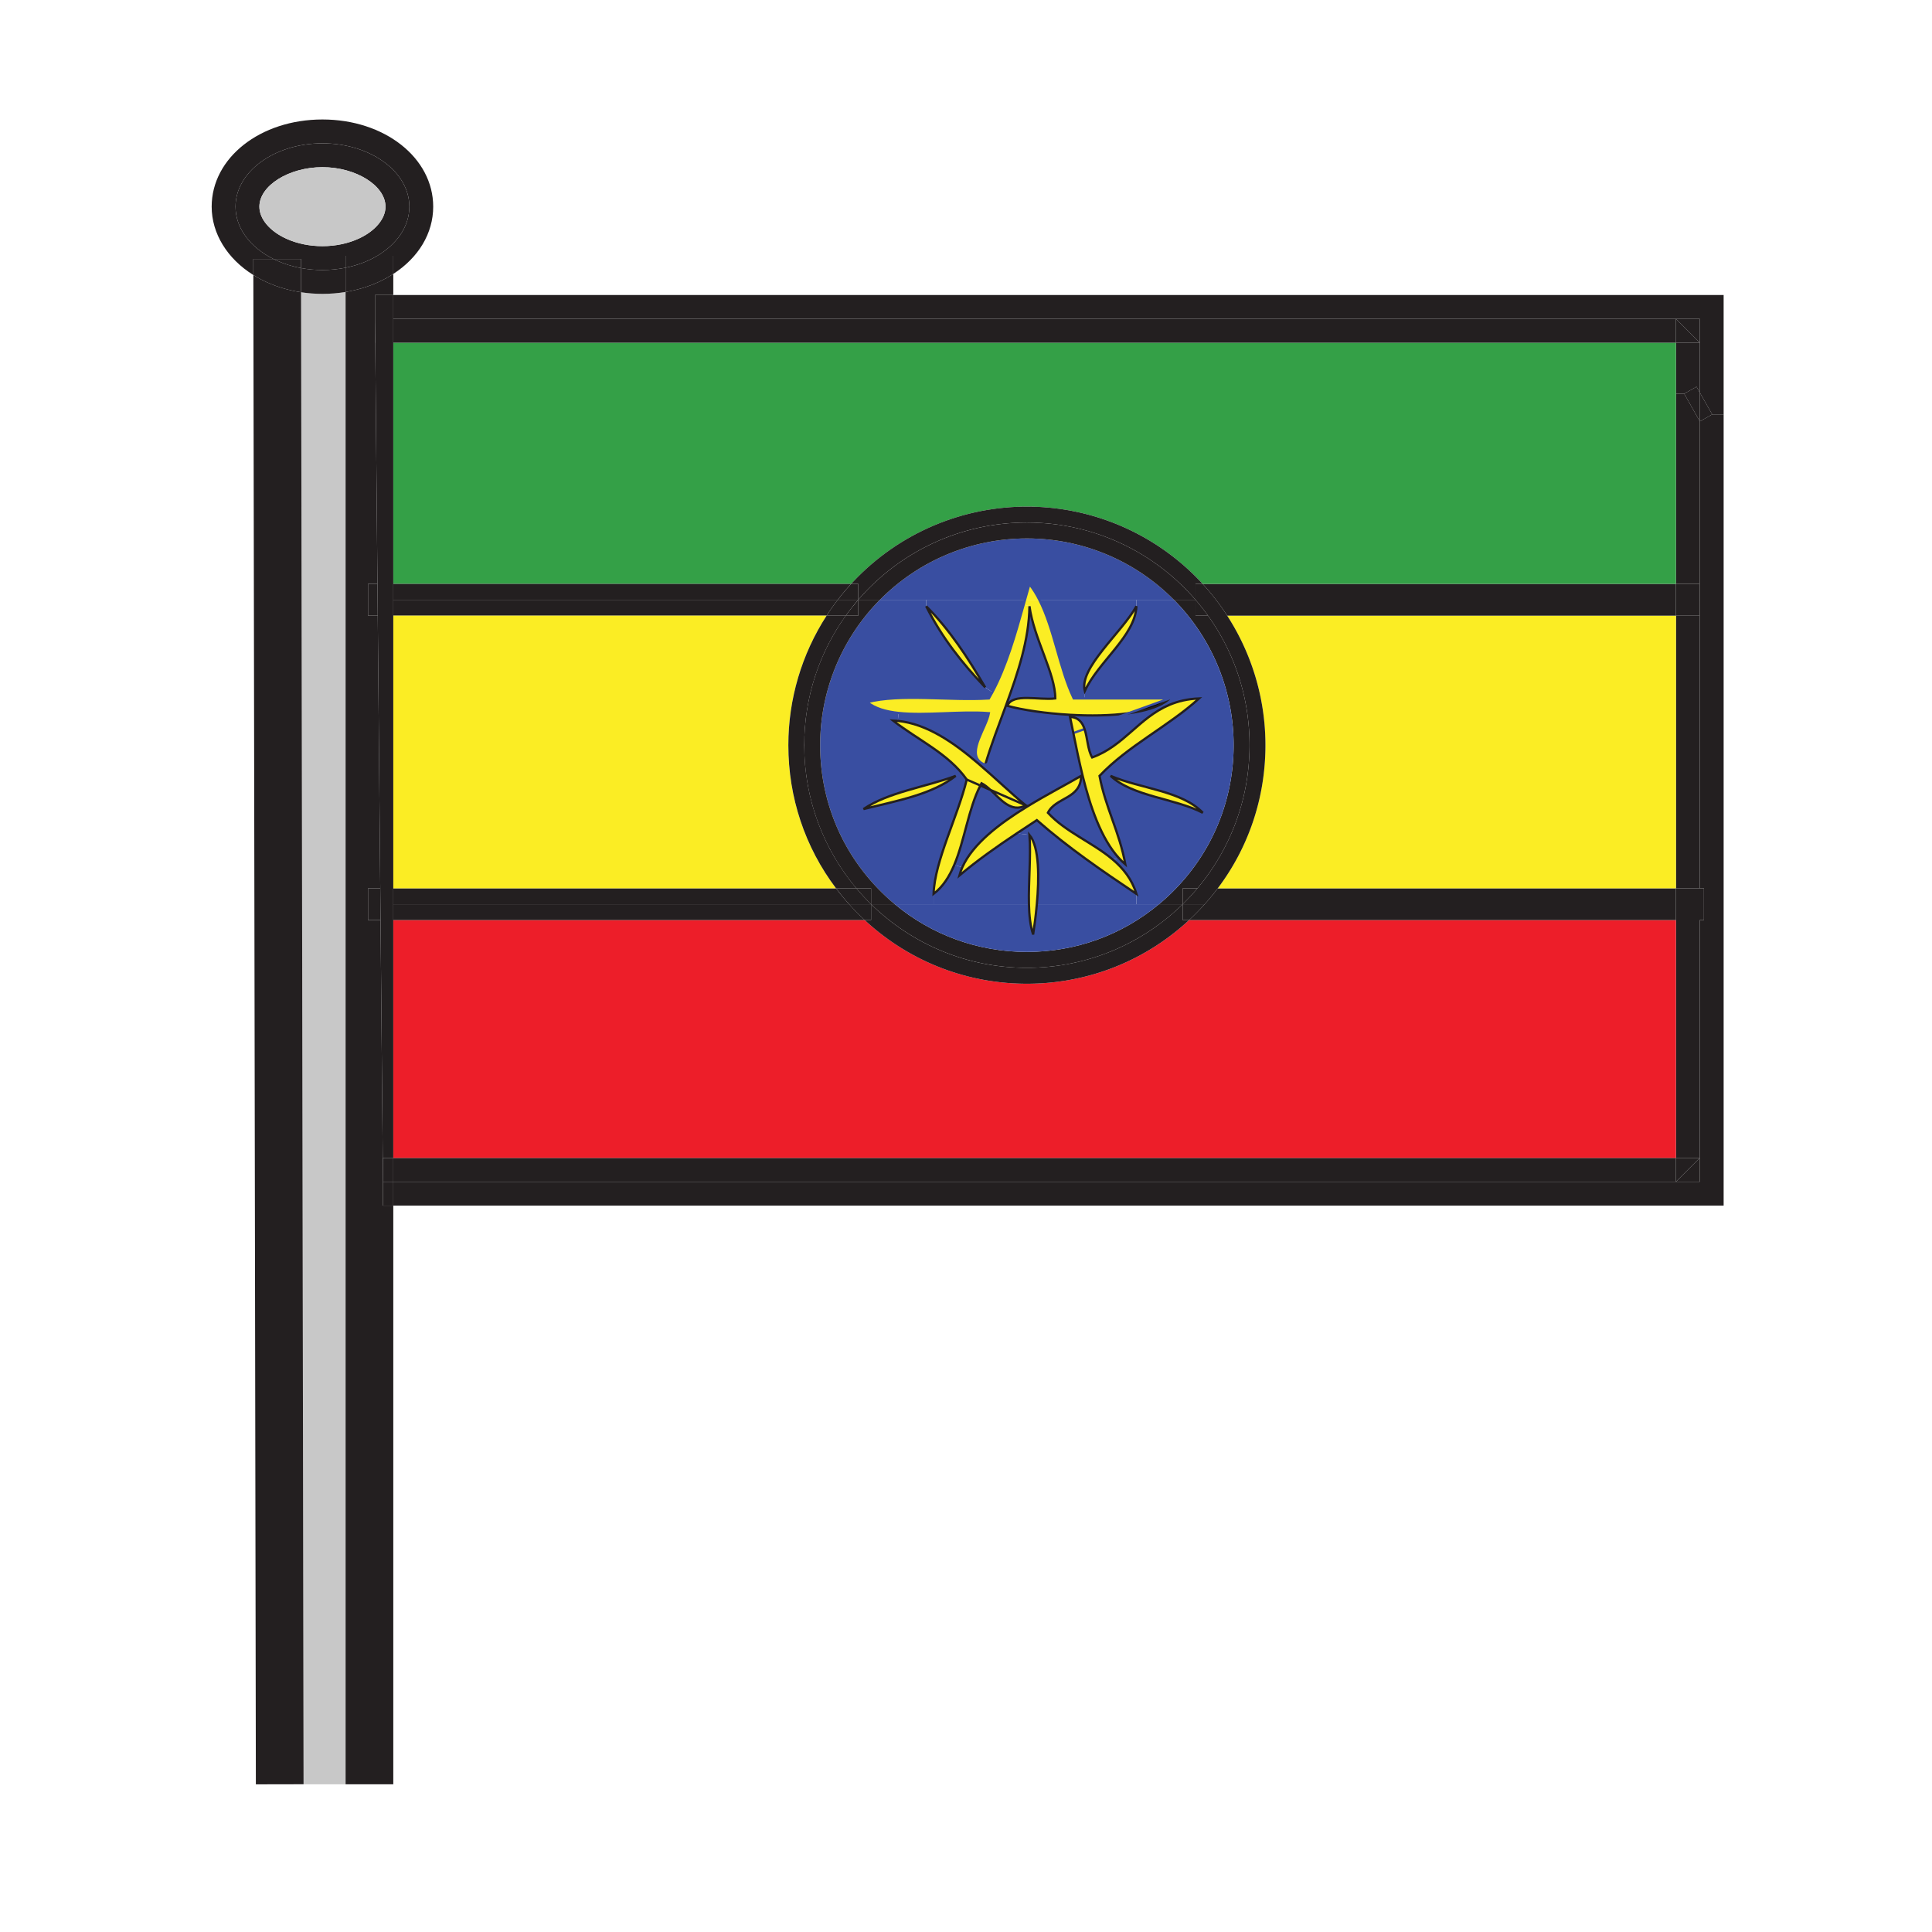
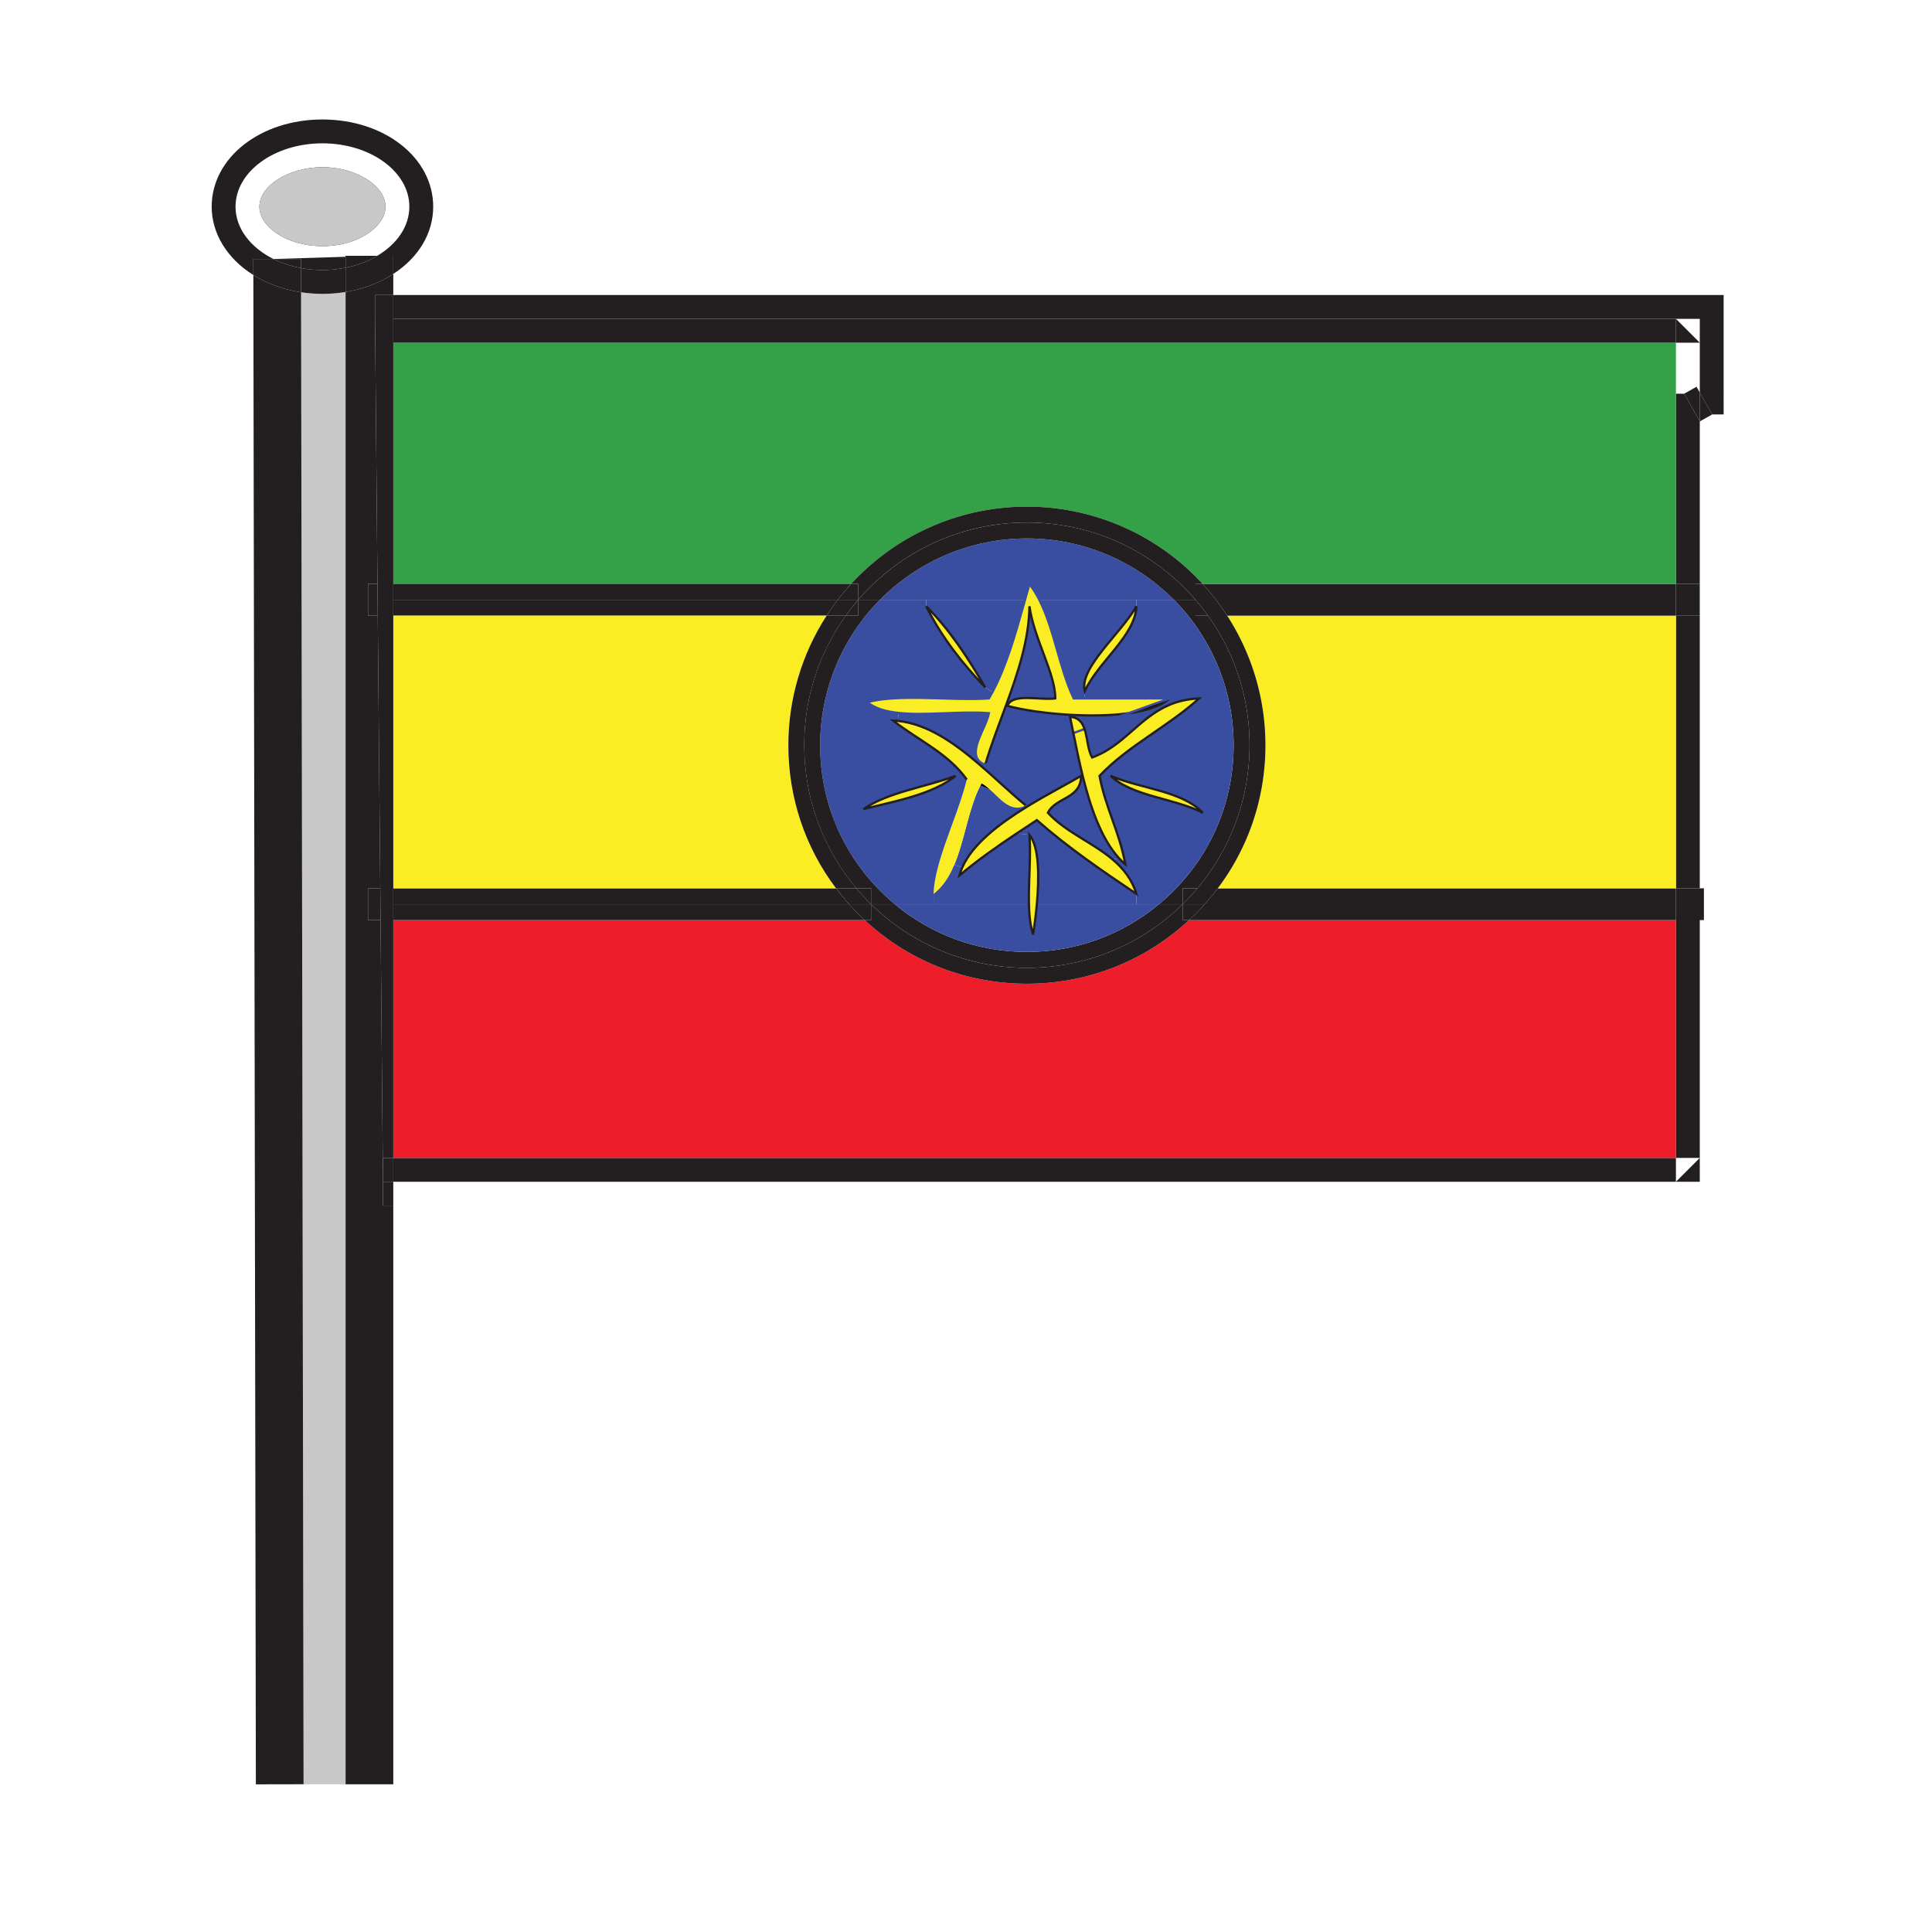
<svg xmlns="http://www.w3.org/2000/svg" width="850.394" height="850.394" viewBox="0 0 850.394 850.394" overflow="visible">
  <path d="M152.11 398v387.38h-28.99l10.5-.02-1.1-656.72c3.08.47 6.23.71 9.4.71 3.44 0 6.86-.28 10.19-.83V398z" fill="#c8c8c8" />
-   <path d="M758.68 520.17v10.5H173.11v-10.5h575.07V405H750v-14h-1.82V185.45l.021.04 3.42-1.93c.01-.01 2.02-1.15 2.02-1.15h5.04v337.76z" fill="#231f20" />
  <path fill="#231f20" d="M758.68 177.46v4.95h-5.04l-5.46-9.64v-32.43H173.11v-10.5h585.57v10.5z" />
  <path d="M753.64 182.41s-2.01 1.14-2.02 1.15l-3.42 1.93-.021-.04v-12.68l5.461 9.64zM750 391v14h-1.82v-14zM748.18 509.67v10.5h-10.5zM737.68 405h10.5v104.67h-10.5zM737.68 398h10.5v7h-10.5zM737.68 391h10.5v7h-10.5z" fill="#231f20" />
  <path d="M748.18 185.45l-6.859-12.16s3.399-1.92 3.41-1.92l2.01-1.14 1.439 2.54v12.68z" fill="#231f20" />
-   <path d="M748.18 150.84v21.93l-1.439-2.54-2.01 1.14c-.011 0-3.41 1.92-3.41 1.92h-3.641v-22.45h10.5zM748.18 140.34v10.5l-10.5-10.5zM748.18 509.67l-10.5 10.5v-10.5z" fill="#231f20" />
  <path fill="#231f20" d="M748.18 150.84h-10.5v-10.5zM748 264h.18v127h-10.5V271H748z" />
  <path fill="#231f20" d="M737.68 264H748v7h-10.32zM737.68 257H748v7h-10.32z" />
  <path fill="#231f20" d="M741.32 173.29l6.86 12.16V264H748v-7h-10.32V173.29zM173.11 509.67h564.57v10.5H173.11z" />
  <path d="M737.68 405v104.67H173.11V405h207.51c19.48 18.08 44.71 28 71.38 28s51.9-9.92 71.38-28h214.3z" fill="#ed1e29" />
  <path d="M737.68 398v7h-214.3c.71-.65 1.41-1.32 2.101-2a97.865 97.865 0 0 0 4.77-5H737.68zM737.68 391v7H530.25c2.04-2.26 3.96-4.6 5.77-7h201.66z" fill="#231f20" />
  <path d="M737.68 271v120H536.02c13.63-18.06 20.98-39.94 20.98-63 0-20.32-5.9-40.11-16.83-57h197.51z" fill="#fbed24" />
  <path d="M737.68 264v7H540.17a95.502 95.502 0 0 0-4.939-7H737.68zM737.68 257v7H535.23a89.755 89.755 0 0 0-3.711-4.57 83.53 83.53 0 0 0-2.17-2.43H737.68z" fill="#231f20" />
  <path d="M737.68 177.46V257H529.35c-19.88-21.65-47.89-34-77.35-34s-57.47 12.35-77.35 34H173.11V150.84h564.57V177.46z" fill="#34a047" />
  <path fill="#231f20" d="M173.11 140.34h564.57v10.5H173.11zM540.17 271A104.943 104.943 0 0 1 557 328c0 23.06-7.35 44.94-20.98 63h-8.949c14.3-17.03 22.93-39.01 22.93-63 0-21.26-6.77-40.94-18.27-57h8.439zM540.17 271h-8.439a97.698 97.698 0 0 0-5.511-7h9.011a95.502 95.502 0 0 1 4.939 7zM527.07 391h8.949c-1.81 2.4-3.729 4.74-5.77 7h-9.67a99.709 99.709 0 0 0 6.491-7zM535.23 264h-9.011v-7h3.13c.74.79 1.46 1.61 2.17 2.43a88.686 88.686 0 0 1 3.711 4.57z" />
  <path d="M531.73 271h-5.511v-7a97.698 97.698 0 0 1 5.511 7zM529.35 257h-3.13v7c-17.97-20.82-44.56-34-74.22-34s-56.25 13.18-74.22 34v-7h-3.13c19.88-21.65 47.89-34 77.35-34s57.47 12.35 77.35 34zM520.58 391h6.49a100.418 100.418 0 0 1-6.49 7v-7zM525.48 403c-.69.68-1.391 1.35-2.101 2h-2.8v-7h9.67a96.981 96.981 0 0 1-4.769 5z" fill="#231f20" />
  <path d="M520.92 268.57a83.36 83.36 0 0 0-4.24-4.57h9.54v7h5.511c11.5 16.06 18.27 35.74 18.27 57 0 23.99-8.63 45.97-22.93 63h-6.49v7h-10.45c1.91-1.57 3.76-3.25 5.55-5C533.3 375.74 543 352.66 543 328c0-21.82-7.84-42.92-22.08-59.43zM383.42 398c17.68 17.32 41.88 28 68.58 28s50.9-10.68 68.58-28v7h2.8c-19.479 18.08-44.71 28-71.38 28s-51.9-9.92-71.38-28h2.8v-7z" fill="#231f20" />
  <path d="M510.13 398h10.45c-17.68 17.32-41.88 28-68.58 28s-50.9-10.68-68.58-28h10.45c16.31 13.6 36.689 21 58.13 21s41.82-7.4 58.13-21z" fill="#231f20" />
  <path d="M516.68 264h-59.22c-1.26-2.48-2.68-4.8-4.33-6.9-.66 2.29-1.3 4.6-1.95 6.9h-63.86c17.04-17.23 40.28-27 64.68-27s47.64 9.77 64.68 27z" fill="#394ea1" />
  <path d="M488.84 341.51c13.271 5.68 31.36 6.53 40.59 16.24-12.51-6.43-30.78-7.1-40.59-16.24z" fill="#fbed24" />
  <path d="M500.21 398h9.92c-16.31 13.6-36.689 21-58.13 21s-41.82-7.4-58.13-21h59.03c.109 4.94.59 9.52 1.85 13.32.5-3.3 1.16-8.08 1.63-13.32h43.83zM496.69 313.95c5.479-.75 10.35-1.97 14.029-3.79l3.96.12c-13.359 5.65-19.989 18.06-33.949 23.12-1.98-3.31-2.021-8.55-3.351-12.5l19.311-6.95z" fill="#394ea1" />
  <path d="M496.69 313.95l18.13-6.53c-1.11 1.04-2.49 1.95-4.101 2.74-3.679 1.82-8.549 3.04-14.029 3.79z" />
  <path d="M500.21 393.46V398h-43.83c1.04-11.46 1.17-25.14-3.25-30.51l-5.56-.69c2.92-1.96 5.87-3.88 8.81-5.81 13.52 11.91 28.61 22.26 43.83 32.47z" fill="#394ea1" />
  <path d="M527.8 307.42c-13.62 12.36-31.2 20.75-43.83 34.09 2.65 14.13 8.811 24.74 11.37 38.96-.97-.83-1.89-1.73-2.78-2.7-7.899-8.65-12.67-22.69-16.05-36.42-1.6-6.5-2.89-12.92-4.06-18.68l4.93-1.77c1.33 3.95 1.37 9.19 3.351 12.5 13.96-5.06 20.59-17.47 33.949-23.12 3.74-1.59 8.01-2.64 13.12-2.86z" fill="#fbed24" />
  <path d="M496.69 313.95l-19.311 6.95c-.979-2.94-2.67-5.16-6.39-5.36l.05-.91c8.711.49 17.811.39 25.651-.68z" fill="#394ea1" />
  <path d="M377.78 264c17.97-20.82 44.56-34 74.22-34s56.25 13.18 74.22 34h-9.54c-17.04-17.23-40.279-27-64.68-27s-47.64 9.77-64.68 27h-9.54z" fill="#231f20" />
  <path d="M500.21 266.84c-.5 13.04-16.76 24.35-22.729 37.34-2.681-10.16 16.229-25.66 22.729-37.34z" fill="#fbed24" />
  <path d="M488.84 341.51c9.811 9.14 28.08 9.81 40.59 16.24-9.23-9.71-27.32-10.56-40.59-16.24zm6.5 38.96c-2.56-14.22-8.72-24.83-11.37-38.96 12.63-13.34 30.21-21.73 43.83-34.09-5.109.22-9.38 1.27-13.12 2.86l-3.96-.12c1.61-.79 2.99-1.7 4.101-2.74h-37.34v-3.24c5.97-12.99 22.229-24.3 22.729-37.34V264h16.47a82.97 82.97 0 0 1 4.24 4.57A91.008 91.008 0 0 1 543 328c0 24.66-9.7 47.74-27.32 65a86.937 86.937 0 0 1-5.55 5h-9.92v-4.54c-2.02-6.54-5.85-11.27-10.49-15.18l2.84-.51c.89.97 1.81 1.87 2.78 2.7z" fill="#394ea1" />
  <path d="M476.51 341.35c3.38 13.73 8.15 27.77 16.05 36.42l-2.84.51c-8.85-7.49-20.649-12.01-28.47-20.53 3.37-6.91 14.57-5.99 14.61-16.24l.65-.16zM477.48 304.18v3.24h-4.87c-6.301-13.21-8.551-30.49-15.15-43.42h42.75v2.84c-6.5 11.68-25.41 27.18-22.73 37.34z" fill="#394ea1" />
  <path d="M477.38 320.9l-4.93 1.77c-.5-2.52-.99-4.92-1.46-7.13 3.72.2 5.41 2.42 6.39 5.36z" fill="#fbed24" />
  <path d="M453.13 266.84c1.95 14.3 11.44 29.66 11.36 40.58-7.221.9-18.75-2.51-21.101 3.25l-.58-.21c5.271-14.35 10.151-28.97 10.321-43.62z" fill="#394ea1" />
  <path d="M456.38 360.99c-2.939 1.93-5.89 3.85-8.81 5.81-8.771 5.84-17.351 11.87-25.28 18.55.33-1.23.77-2.44 1.3-3.63 4.601-10.31 16.36-19.21 28.32-26.56 8.79-5.41 17.7-9.98 23.95-13.65-.04 10.25-11.24 9.33-14.61 16.24 7.82 8.52 19.62 13.04 28.47 20.53 4.641 3.91 8.471 8.64 10.49 15.18-15.22-10.21-30.31-20.56-43.83-32.47zM457.46 264h-6.28c.65-2.3 1.29-4.61 1.95-6.9 1.65 2.1 3.07 4.42 4.33 6.9z" fill="#fbed24" />
  <path d="M453.13 367.49c4.42 5.37 4.29 19.05 3.25 30.51h-3.48c-.25-9.85.94-21.13.23-30.51zM452.9 398h3.479c-.47 5.24-1.13 10.02-1.63 13.32-1.259-3.8-1.739-8.38-1.849-13.32zM457.46 264c6.6 12.93 8.85 30.21 15.15 43.42h42.21l-18.13 6.53c-7.841 1.07-16.94 1.17-25.65.68-10.94-.62-21.25-2.18-27.65-3.96 2.351-5.76 13.88-2.35 21.101-3.25.08-10.92-9.41-26.28-11.36-40.58l-2.54-.71c.2-.71.391-1.42.59-2.13h6.279zM435.97 347.7l15.54 6.8c-6.39 3.38-10.97-2.56-15.54-6.8z" fill="#fbed24" />
  <path d="M435.97 347.7c4.57 4.24 9.15 10.18 15.54 6.8l.4.66c-11.96 7.35-23.72 16.25-28.32 26.56l-3.58-.99c4.59-10.89 6.25-24.73 11.5-34.98l4.46 1.95z" fill="#394ea1" />
  <path d="M436.8 304.69c6.07-11.37 9.97-24.93 13.79-38.56l2.54.71c-.17 14.65-5.05 29.27-10.32 43.62-3.239 8.84-6.63 17.58-9.159 26.18-.96-.36-1.73-.81-2.33-1.32-5.41-4.63 2.779-14.9 3.949-21.4-12.27-1.01-27.74 1.19-39.729-.1-5.6-.6-10.44-1.96-13.84-4.77 14.62-3.78 36.25-.55 53.569-1.63.52-.9 1.03-1.81 1.53-2.73z" fill="#fbed24" />
  <path d="M450.59 266.13c-3.82 13.63-7.72 27.19-13.79 38.56l-3.149-2.14c-7.57-13-15.69-25.44-25.98-35.71V264h43.51c-.201.71-.391 1.42-.591 2.13z" fill="#394ea1" />
  <path d="M435.97 347.7l-4.46-1.95c.17-.34.34-.66.521-.99 1.339.67 2.639 1.74 3.939 2.94z" />
  <path d="M451.51 354.5c-6.52-5.3-13.46-12.08-20.859-18.39l.67-.79c.6.51 1.37.96 2.33 1.32l38.8-13.97c1.17 5.76 2.46 12.18 4.06 18.68l-.649.16c-6.25 3.67-15.16 8.24-23.95 13.65l-.402-.66z" fill="#394ea1" />
  <path d="M451.51 354.5l-15.54-6.8c-1.3-1.2-2.6-2.27-3.939-2.94-.181.33-.351.65-.521.99l-5.98-2.61c-8.03-11.46-21.53-17.43-32.47-25.98.71.03 1.41.08 2.11.15 12.89 1.31 24.67 9.57 35.48 18.8 7.4 6.31 14.34 13.09 20.86 18.39z" fill="#fbed24" />
  <path d="M472.45 322.67l-38.8 13.97c2.529-8.6 5.92-17.34 9.159-26.18l.58.21c6.4 1.78 16.71 3.34 27.65 3.96l-.05.91c.471 2.21.961 4.61 1.461 7.13z" fill="#394ea1" />
  <path d="M425.53 343.14l5.98 2.61c-5.25 10.25-6.91 24.09-11.5 34.98-2.16 5.12-4.97 9.59-9.09 12.73.52-14.64 10.57-33.79 14.61-50.32z" fill="#fbed24" />
  <path d="M420.66 341.51c-13.41 4.99-29.67 7.13-40.58 14.61 14.76-3.64 30.32-6.47 40.58-14.61zm-38.96-32.46c3.4 2.81 8.24 4.17 13.84 4.77l-.37 3.49c-.7-.07-1.4-.12-2.11-.15 10.94 8.55 24.44 14.52 32.47 25.98-4.04 16.53-14.09 35.68-14.61 50.32V398h-17.05a86.937 86.937 0 0 1-5.55-5C370.7 375.74 361 352.66 361 328c0-21.82 7.84-42.92 22.08-59.43a83.36 83.36 0 0 1 4.24-4.57h20.35v2.84c6.83 13.73 15.93 25.2 25.98 35.71l3.149 2.14c-.5.92-1.01 1.83-1.53 2.73-17.319 1.08-38.949-2.15-53.569 1.63z" fill="#394ea1" />
  <path d="M422.29 385.35c7.93-6.68 16.51-12.71 25.28-18.55l5.56.69c.71 9.38-.479 20.66-.229 30.51h-41.98v-4.54c4.12-3.14 6.93-7.61 9.09-12.73l3.58.99c-.531 1.19-.971 2.4-1.301 3.63z" fill="#394ea1" />
  <path d="M407.67 266.84c10.29 10.27 18.41 22.71 25.98 35.71-10.05-10.51-19.15-21.98-25.98-35.71zM420.66 341.51c-10.26 8.14-25.82 10.97-40.58 14.61 10.91-7.48 27.17-9.62 40.58-14.61z" fill="#fbed24" />
  <path d="M435.27 313.92c-1.17 6.5-9.359 16.77-3.949 21.4l-.67.79c-10.811-9.23-22.59-17.49-35.48-18.8l.37-3.49c11.989 1.29 27.459-.91 39.729.1z" fill="#394ea1" />
  <path d="M383.42 398v7h-2.8c-.71-.65-1.41-1.32-2.1-2a97.432 97.432 0 0 1-4.77-5h9.67zM383.42 391v7a99.935 99.935 0 0 1-6.49-7h6.49z" fill="#231f20" />
  <path d="M361 328c0 24.66 9.7 47.74 27.32 65 1.79 1.75 3.64 3.43 5.55 5h-10.45v-7h-6.49c-14.3-17.03-22.93-39.01-22.93-63 0-21.26 6.77-40.94 18.27-57h5.51v-7h9.54a83.36 83.36 0 0 0-4.24 4.57A91.008 91.008 0 0 0 361 328z" fill="#231f20" />
  <path d="M376.93 391c2.05 2.44 4.22 4.77 6.49 7h-9.67c-2.04-2.26-3.96-4.6-5.77-7h8.95zM380.62 405H173.11v-7h200.64c1.52 1.71 3.11 3.38 4.77 5 .69.68 1.39 1.35 2.1 2zM377.78 264v7h-5.51c1.73-2.42 3.57-4.75 5.51-7zM377.78 257v7h-9.01c1.18-1.56 2.42-3.08 3.71-4.57.71-.82 1.43-1.64 2.17-2.43h3.13z" fill="#231f20" />
  <path d="M368.77 264h9.01a97.968 97.968 0 0 0-5.51 7h-8.44c1.53-2.39 3.18-4.73 4.94-7zM173.11 257h201.54c-.74.79-1.46 1.61-2.17 2.43a89.197 89.197 0 0 0-3.71 4.57H173.11v-7zM373.75 398H173.11v-7h194.87c1.81 2.4 3.73 4.74 5.77 7z" fill="#231f20" />
  <path d="M173.11 264h195.66a95.213 95.213 0 0 0-4.94 7H173.11v-7z" fill="#231f20" />
  <path d="M367.98 391H173.11V271h190.72A104.943 104.943 0 0 0 347 328c0 23.06 7.35 44.94 20.98 63z" fill="#fbed24" />
-   <path d="M354 328c0 23.99 8.63 45.97 22.93 63h-8.95C354.35 372.94 347 351.06 347 328c0-20.32 5.9-40.11 16.83-57h8.44c-11.5 16.06-18.27 35.74-18.27 57zM166.05 112.6h-13.94v5.24c-3.25.66-6.66 1.01-10.19 1.01-3.25 0-6.4-.29-9.41-.85l-.01-3.25V114h-12.13c-10.08-5.01-16.7-13.46-16.7-23.03 0-15.4 17.13-27.88 38.25-27.88 21.13 0 38.26 12.48 38.26 27.88 0 8.73-5.51 16.52-14.13 21.63zm-24.13-4.25c5.83 0 11.44-1.19 16.23-3.44 7.11-3.33 11.53-8.68 11.53-13.94 0-9.26-12.97-17.38-27.76-17.38-14.78 0-27.75 8.12-27.75 17.38 0 5.44 4.64 10.89 12.1 14.21 4.65 2.07 10.06 3.17 15.65 3.17zM168.56 520.17h4.55v10.5h-4.55z" fill="#231f20" />
+   <path d="M354 328c0 23.99 8.63 45.97 22.93 63h-8.95C354.35 372.94 347 351.06 347 328c0-20.32 5.9-40.11 16.83-57h8.44c-11.5 16.06-18.27 35.74-18.27 57zM166.05 112.6h-13.94v5.24c-3.25.66-6.66 1.01-10.19 1.01-3.25 0-6.4-.29-9.41-.85l-.01-3.25V114h-12.13zm-24.13-4.25c5.83 0 11.44-1.19 16.23-3.44 7.11-3.33 11.53-8.68 11.53-13.94 0-9.26-12.97-17.38-27.76-17.38-14.78 0-27.75 8.12-27.75 17.38 0 5.44 4.64 10.89 12.1 14.21 4.65 2.07 10.06 3.17 15.65 3.17zM168.56 520.17h4.55v10.5h-4.55z" fill="#231f20" />
  <path fill="#231f20" d="M168.56 509.67h4.55v10.5h-4.55z" />
  <path fill="#231f20" d="M173.11 405v104.67h-4.55v10.5L167.5 405zM173.11 398v7h-5.61l-.06-7zM173.11 391v7h-5.67l-.06-7h.06zM173.11 271v120H167.38l-1.11-120zM173.11 264v7h-6.84l-.06-7zM173.11 257v7h-6.9l-.06-7h.06zM173.11 150.84V257h-6.96l-.98-106.16zM173.11 140.34v10.5h-7.94l-.1-10.5zM165.07 129.84h8.04v10.5h-8.04zM173.11 114.42v6.15a48.51 48.51 0 0 1-6.03 3.35c-4.63 2.18-9.7 3.72-14.97 4.6v-10.68c3.76-.75 7.3-1.92 10.5-3.42 1.2-.56 2.34-1.17 3.44-1.82h7.06v1.82z" />
  <path fill="#231f20" d="M167.44 398l.06 7H162v-14h5.38z" />
  <path d="M166.27 271l1.11 120H162v14h5.5l1.06 115.17v10.5h4.55v254.71h-21V128.52c5.27-.88 10.34-2.42 14.97-4.6 2.14-1 4.15-2.12 6.03-3.35v9.27h-8.04v21h.1l.98 106.16H162v14h4.27z" fill="#231f20" />
  <path d="M169.68 90.97c0 5.26-4.42 10.61-11.53 13.94-4.79 2.25-10.4 3.44-16.23 3.44-5.59 0-11-1.1-15.65-3.17-7.46-3.32-12.1-8.77-12.1-14.21 0-9.26 12.97-17.38 27.75-17.38 14.79 0 27.76 8.12 27.76 17.38z" fill="#c8c8c8" />
  <path fill="#231f20" d="M166.21 264l.06 7H162v-14h4.15zM165.07 140.34l.1 10.5h-.1zM152.11 112.6h13.94c-1.1.65-2.24 1.26-3.44 1.82-3.2 1.5-6.74 2.67-10.5 3.42v-5.24zM152.11 117.84v10.68c-3.33.55-6.75.83-10.19.83-3.17 0-6.32-.24-9.4-.71l-.01-10.64c3.01.56 6.16.85 9.41.85 3.53 0 6.94-.35 10.19-1.01z" />
  <path d="M132.52 128.64l1.1 656.72-10.5.02-10.5.021s-1-596.41-1.11-664.351c1.95 1.23 4.02 2.33 6.22 3.31 4.58 2.05 9.59 3.49 14.79 4.28z" fill="#231f20" />
  <path d="M132.51 118l.01 10.64c-5.2-.79-10.21-2.23-14.79-4.28-2.2-.98-4.27-2.08-6.22-3.31-.01-4.1-.01-6.28-.01-6.28V114h8.87c.53.27 1.08.52 1.63.77 3.22 1.44 6.75 2.54 10.51 3.23z" fill="#231f20" />
  <path d="M120.37 114h12.13v.75l.01 3.25c-3.76-.69-7.29-1.79-10.51-3.23-.55-.25-1.1-.5-1.63-.77z" fill="#231f20" />
  <path d="M111.5 114v.77s0 2.18.01 6.28c-11.46-7.17-18.34-18.23-18.34-30.08 0-21.52 21.41-38.38 48.75-38.38s48.76 16.86 48.76 38.38c0 11.72-6.46 22.42-17.57 29.6V112.6h-7.06c8.62-5.11 14.13-12.9 14.13-21.63 0-15.4-17.13-27.88-38.26-27.88-21.12 0-38.25 12.48-38.25 27.88 0 9.57 6.62 18.02 16.7 23.03h-8.87z" fill="#231f20" />
  <g fill="none">
    <path d="M433.65 336.64c2.529-8.6 5.92-17.34 9.159-26.18 5.271-14.35 10.15-28.97 10.32-43.62 1.95 14.3 11.44 29.66 11.36 40.58-7.221.9-18.75-2.51-21.101 3.25 6.4 1.78 16.71 3.34 27.65 3.96 8.71.49 17.81.39 25.65-.68 5.479-.75 10.35-1.97 14.029-3.79 1.61-.79 2.99-1.7 4.101-2.74" stroke="#231f20" />
    <path d="M514.82 307.42h-42.21c-6.301-13.21-8.551-30.49-15.15-43.42-1.26-2.48-2.68-4.8-4.33-6.9-.66 2.29-1.3 4.6-1.95 6.9-.199.71-.39 1.42-.59 2.13-3.82 13.63-7.72 27.19-13.79 38.56-.5.92-1.01 1.83-1.53 2.73-17.319 1.08-38.95-2.15-53.569 1.63 3.4 2.81 8.24 4.17 13.84 4.77 11.99 1.29 27.46-.91 39.729.1-1.17 6.5-9.359 16.77-3.949 21.4.6.51 1.37.96 2.33 1.32l38.8-13.97 4.93-1.77 19.311-6.95 18.128-6.53z" stroke="#394ea1" />
    <path d="M451.51 354.5c-6.52-5.3-13.46-12.08-20.859-18.39-10.811-9.23-22.59-17.49-35.48-18.8-.7-.07-1.4-.12-2.11-.15 10.94 8.55 24.44 14.52 32.47 25.98" stroke="#231f20" />
-     <path d="M425.53 343.14c-4.04 16.53-14.09 35.68-14.61 50.32 4.12-3.14 6.93-7.61 9.09-12.73 4.59-10.89 6.25-24.73 11.5-34.98.17-.34.34-.66.521-.99 1.34.67 2.64 1.74 3.939 2.94 4.57 4.24 9.15 10.18 15.54 6.8l-15.54-6.8-4.46-1.95-5.98-2.61z" stroke="#231f20" />
    <path d="M475.86 341.51c-6.25 3.67-15.16 8.24-23.95 13.65-11.96 7.35-23.72 16.25-28.32 26.56-.53 1.19-.97 2.4-1.3 3.63 7.93-6.68 16.51-12.71 25.28-18.55 2.92-1.96 5.87-3.88 8.81-5.81 13.521 11.91 28.61 22.26 43.83 32.47-2.02-6.54-5.85-11.27-10.49-15.18-8.85-7.49-20.649-12.01-28.47-20.53 3.37-6.91 14.57-5.99 14.61-16.24z" stroke="#231f20" />
    <path d="M514.68 310.28c-13.359 5.65-19.989 18.06-33.949 23.12-1.98-3.31-2.021-8.55-3.351-12.5-.979-2.94-2.67-5.16-6.39-5.36.47 2.21.96 4.61 1.46 7.13 1.17 5.76 2.46 12.18 4.06 18.68 3.38 13.73 8.15 27.77 16.05 36.42.891.97 1.811 1.87 2.78 2.7-2.56-14.22-8.72-24.83-11.37-38.96 12.63-13.34 30.21-21.73 43.83-34.09-5.11.22-9.38 1.27-13.12 2.86zM433.65 302.55c-7.57-13-15.69-25.44-25.98-35.71 6.83 13.73 15.93 25.2 25.98 35.71zM477.48 304.18c5.97-12.99 22.229-24.3 22.729-37.34-6.499 11.68-25.409 27.18-22.729 37.34zM380.08 356.12c14.76-3.64 30.32-6.47 40.58-14.61-13.41 4.99-29.67 7.13-40.58 14.61z" stroke="#231f20" />
    <path d="M529.43 357.75c-9.229-9.71-27.319-10.56-40.59-16.24 9.81 9.14 28.08 9.81 40.59 16.24zM452.9 398c.109 4.94.59 9.52 1.85 13.32.5-3.3 1.16-8.08 1.63-13.32 1.04-11.46 1.17-25.14-3.25-30.51.71 9.38-.48 20.66-.23 30.51z" stroke="#231f20" />
  </g>
  <path fill="none" d="M0 0h850.394v850.394H0z" />
</svg>